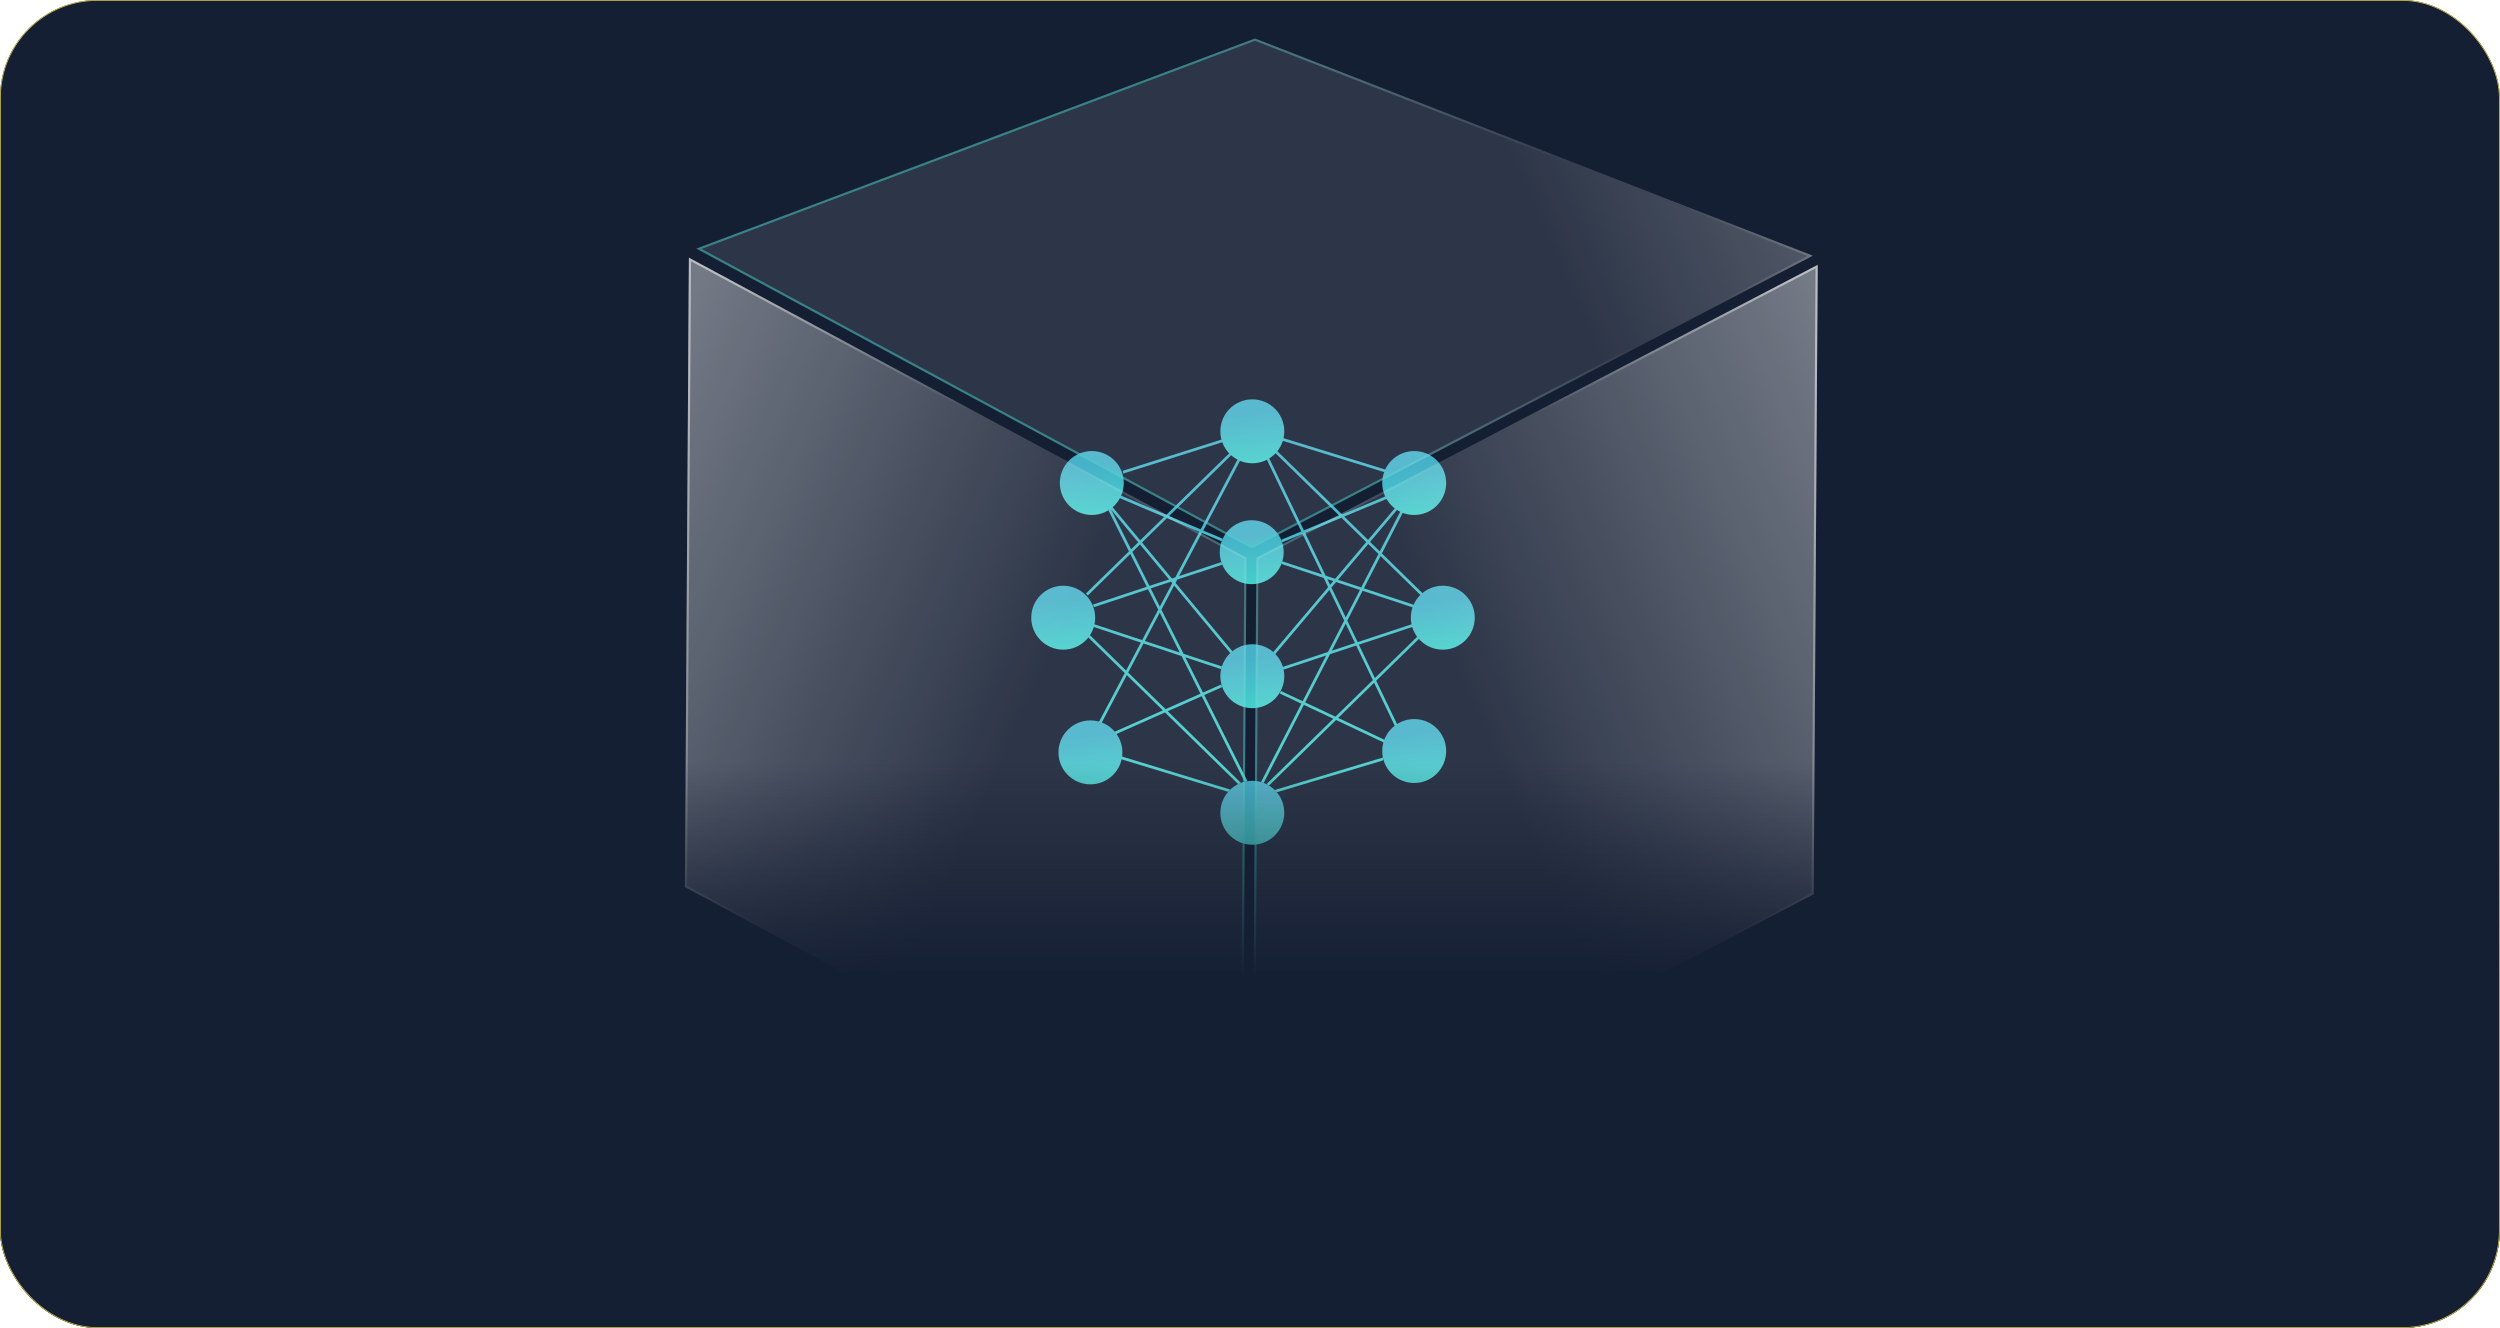
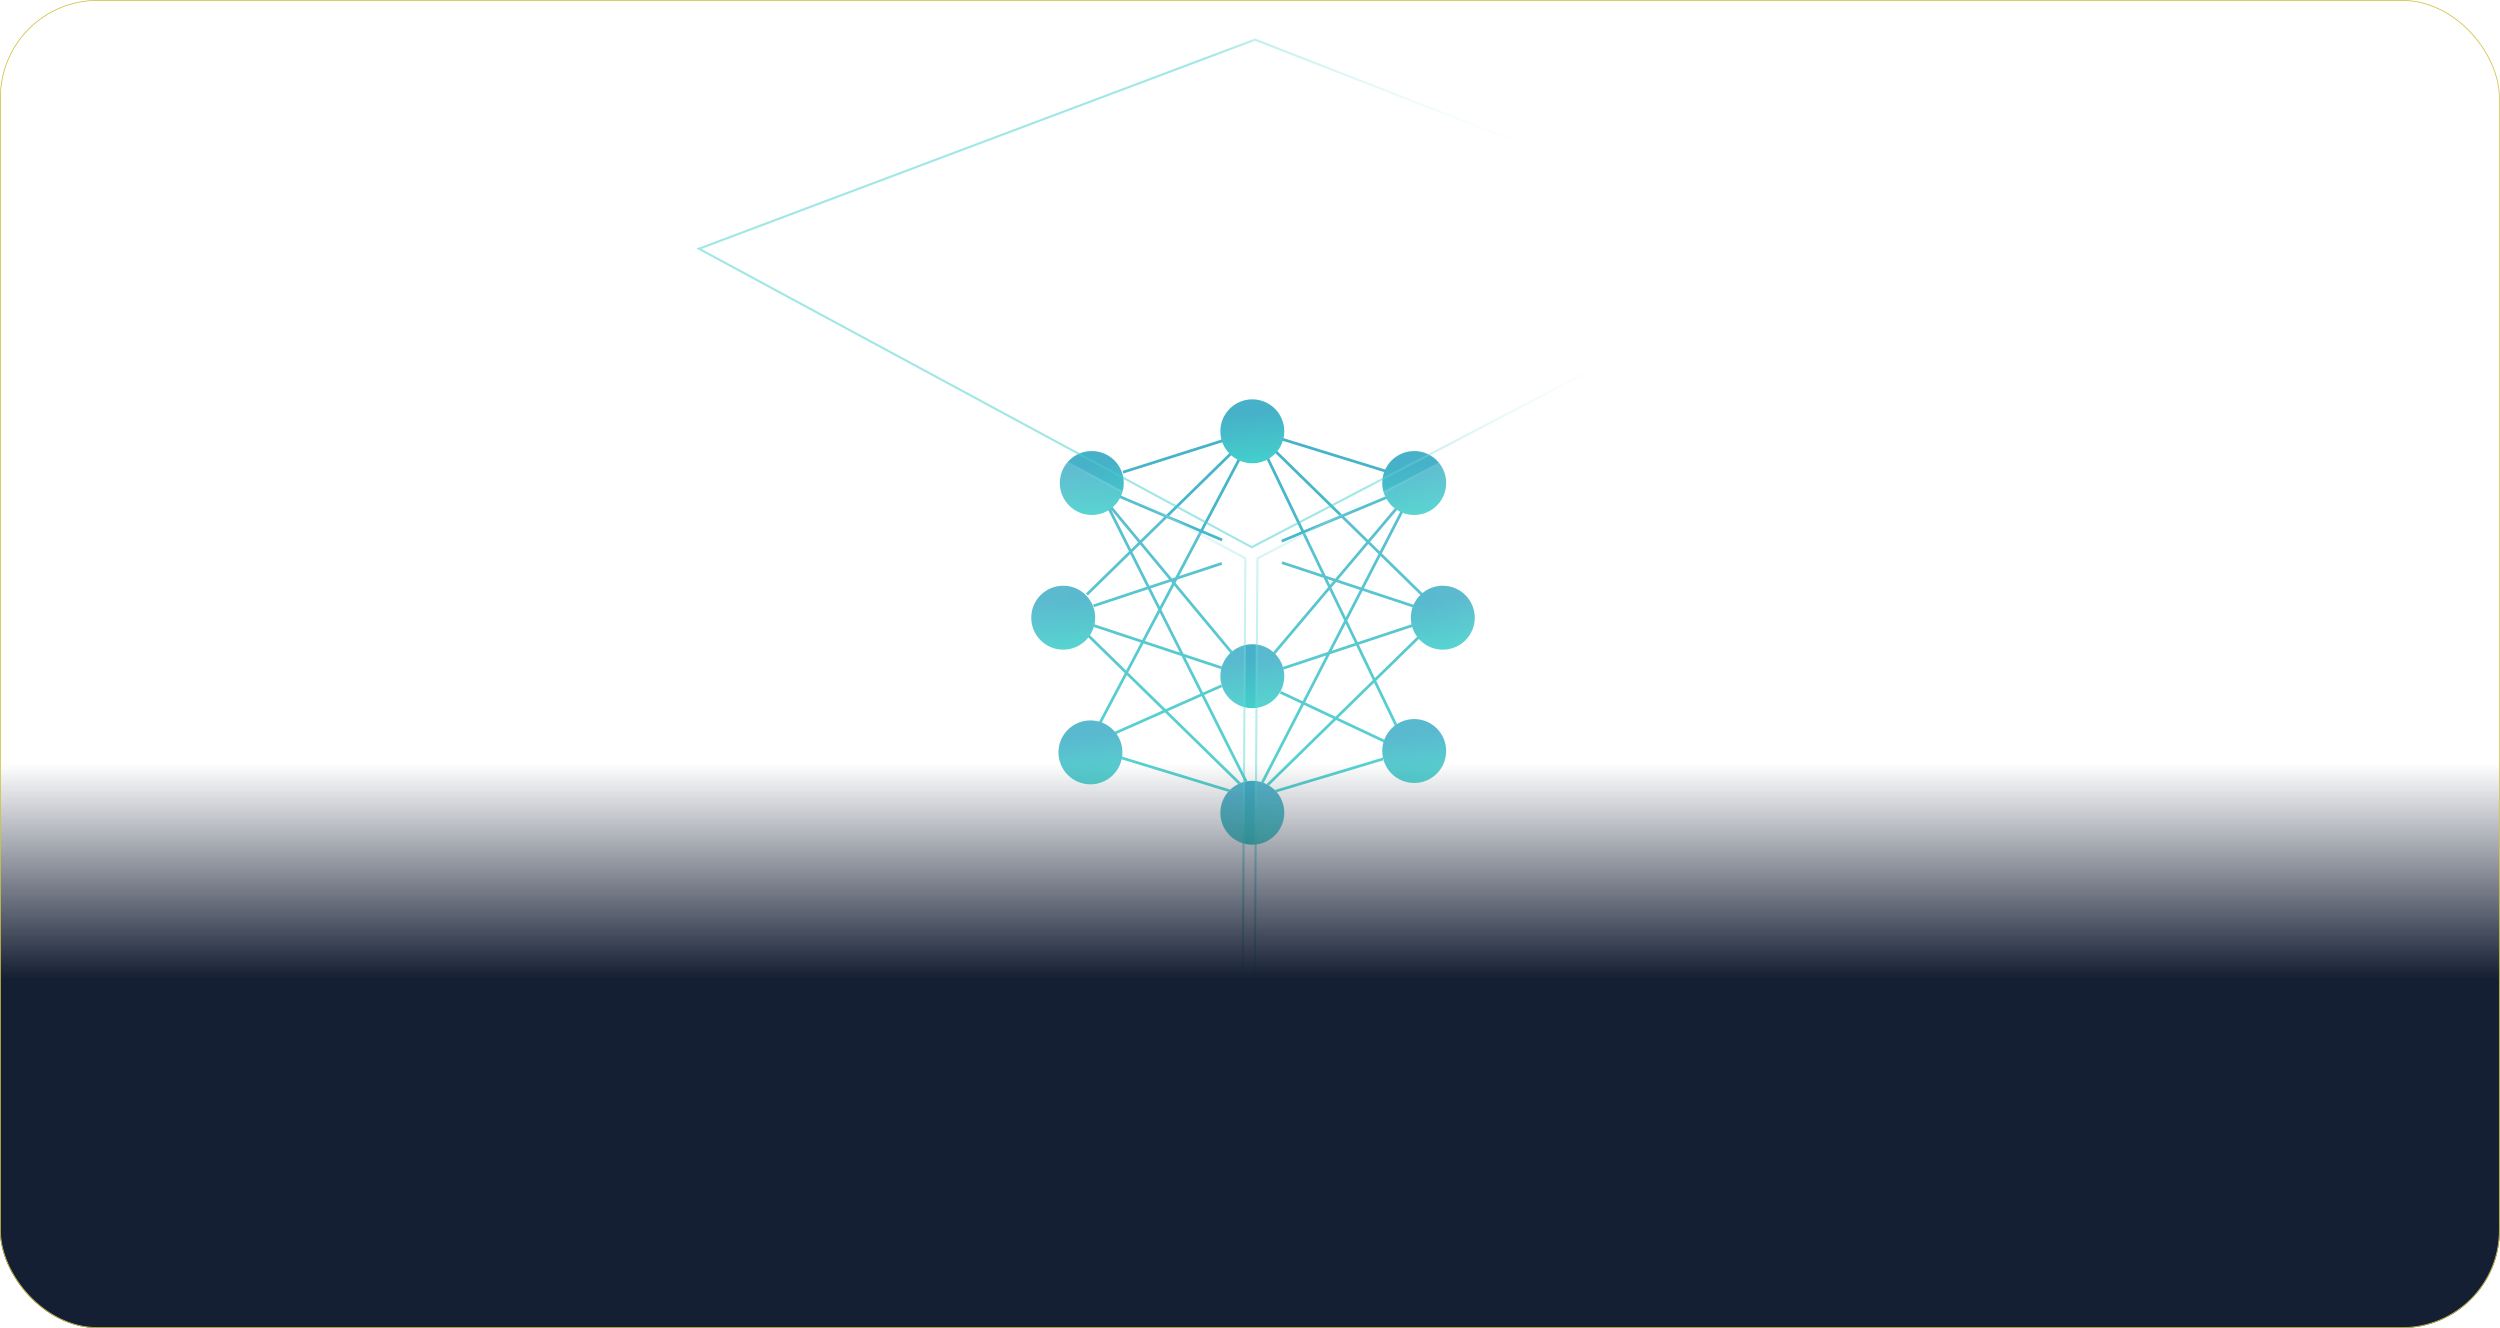
<svg xmlns="http://www.w3.org/2000/svg" width="3125" height="1660" viewBox="0 0 3125 1660" fill="none">
  <g clip-path="url(#clip0_10895_67781)">
-     <rect width="3124.71" height="1660" rx="122.059" fill="#151F33" />
    <path fill-rule="evenodd" clip-rule="evenodd" d="M1581.69 570.832L1626.65 664.295L1601.5 674.777C1601.94 675.838 1602.34 676.923 1602.7 678.029L1628.15 667.422L1652.51 718.062L1602.95 701.66C1602.62 702.773 1602.24 703.866 1601.82 704.936L1654.6 722.403L1660.17 733.974L1591.16 815.628C1592.05 816.374 1592.9 817.158 1593.71 817.977L1661.81 737.395L1680.23 775.674L1660 814.942L1603.37 833.684C1603.73 834.777 1604.04 835.891 1604.31 837.023L1657.74 819.342L1628.3 876.504L1601.28 863.779C1600.77 864.821 1600.22 865.837 1599.62 866.825L1626.71 879.586L1576.25 977.563C1577.38 977.882 1578.49 978.248 1579.58 978.661L1629.84 881.064L1666.7 898.425L1583.11 980.199C1584.19 980.735 1585.25 981.319 1586.27 981.948L1670.04 900L1737.71 931.879C1738.52 930.962 1739.36 930.082 1740.25 929.242L1672.69 897.415L1717.63 853.444L1750.66 922.096C1751.7 921.601 1752.76 921.151 1753.85 920.746L1720.25 850.886L1775.09 797.233C1774.39 796.292 1773.74 795.319 1773.12 794.317L1718.66 847.59L1698.57 805.827L1768.32 782.746C1768.05 781.621 1767.83 780.477 1767.65 779.316L1697.06 802.679L1684.1 775.727L1703.26 738.507L1769.39 760.391C1769.77 759.292 1770.19 758.215 1770.66 757.162L1704.87 735.389L1725.68 694.994L1777.97 746.148C1778.75 745.303 1779.58 744.493 1780.44 743.719L1727.34 691.77L1753.8 640.379C1752.73 639.938 1751.68 639.451 1750.66 638.921L1724.74 689.235L1712.57 677.329L1746.9 636.707C1745.93 636.065 1745 635.381 1744.1 634.659L1710.09 674.899L1680.26 645.714L1734.3 623.196C1733.73 622.191 1733.2 621.16 1732.71 620.103L1677.56 643.081L1594.45 561.773C1593.66 562.613 1592.83 563.419 1591.96 564.188L1674.09 644.529L1629.85 662.961L1584.79 569.281C1583.79 569.841 1582.75 570.359 1581.69 570.832ZM1601.92 550.568L1731.29 590.458C1731.68 589.358 1732.1 588.28 1732.58 587.227L1603.2 547.335C1602.82 548.435 1602.39 549.514 1601.92 550.568ZM1728.54 950.567C1728.8 949.24 1729.12 947.936 1729.5 946.66L1593.38 987.496C1594.3 988.397 1595.18 989.342 1596 990.327L1728.54 950.567ZM1535.26 989.803C1536.12 988.826 1537.01 987.891 1537.95 987.001L1400.1 944.943C1400.63 946.258 1401.09 947.608 1401.49 948.989L1535.26 989.803ZM1380.68 924.058L1456.22 890.557L1547.81 980.151C1548.92 979.603 1550.07 979.106 1551.24 978.661L1459.63 889.045L1502.13 870.199L1555.87 977.223C1557.03 976.939 1558.2 976.706 1559.4 976.526L1505.3 868.793L1527.52 858.94C1527.14 857.841 1526.82 856.72 1526.55 855.58L1503.74 865.693L1481.6 821.605L1526.61 836.501C1526.89 835.373 1527.22 834.264 1527.6 833.176L1479.41 817.228L1451.72 762.09L1467.67 731.878L1538.27 816.831C1539.12 816.047 1540 815.299 1540.91 814.59L1469.42 728.564L1471.57 724.496L1527.84 705.874C1527.39 704.814 1526.99 703.731 1526.63 702.626L1473.91 720.073L1502.38 666.159L1527.06 676.617C1527.46 675.526 1527.9 674.458 1528.39 673.414L1504.01 663.084L1552.1 572.029C1551 571.64 1549.92 571.206 1548.87 570.726L1500.8 661.727L1461.34 645.006L1541.63 566.463C1540.69 565.77 1539.79 565.037 1538.92 564.267L1457.89 643.541L1399.44 618.775C1398.86 619.793 1398.23 620.784 1397.56 621.743L1455.2 646.166L1425.28 675.439L1388.45 631.12C1386.92 632.251 1385.3 633.276 1383.61 634.183L1411.23 689.182L1357.42 741.826C1358.23 742.647 1359.01 743.503 1359.75 744.392L1412.86 692.432L1433.46 733.458L1366.36 755.666C1366.77 756.74 1367.14 757.836 1367.45 758.953L1435.03 736.588L1447.82 762.05L1427.71 800.122L1367.65 780.244C1367.35 781.366 1367 782.469 1366.61 783.551L1426.07 803.228L1407.62 838.165L1361.58 793.126C1360.91 794.074 1360.19 794.99 1359.44 795.874L1405.93 841.361L1364.41 919.984C1365.68 920.027 1366.93 920.129 1368.17 920.287L1408.52 843.888L1453.56 887.949L1376.3 922.213C1377.8 922.742 1379.27 923.359 1380.68 924.058ZM1403.32 588.531C1403.62 589.645 1403.87 590.777 1404.08 591.926L1529.65 552.215C1529.13 551.179 1528.65 550.117 1528.22 549.032L1403.32 588.531ZM1676.78 647.162L1631.36 666.088L1657.09 719.575L1669 723.519L1707.85 677.553L1676.78 647.162ZM1499.18 664.802L1458.66 647.631L1427.5 678.113L1464.86 723.069L1469.16 721.645L1499.18 664.802ZM1413.83 686.638L1389.02 637.223L1422.79 677.87L1413.83 686.638ZM1415.46 689.889L1425.02 680.544L1461.32 724.238L1436.79 732.358L1415.46 689.889ZM1410.2 840.692L1429.41 804.332L1476.95 820.067L1500.57 867.099L1456.97 886.437L1410.2 840.692ZM1631.43 877.981L1662.43 817.787L1695.26 806.925L1716.05 850.148L1669.34 895.839L1631.43 877.981ZM1664.7 813.388L1693.74 803.776L1682.11 779.587L1664.7 813.388ZM1723.08 692.458L1701.54 734.287L1672.55 724.692L1710.33 679.982L1723.08 692.458ZM1682.21 771.814L1699.93 737.405L1670.14 727.544L1664.26 734.495L1682.21 771.814ZM1666.59 726.371L1662.62 731.074L1659.17 723.916L1666.59 726.371ZM1449.81 758.287L1465.28 728.995L1463.7 727.1L1438.36 735.488L1449.81 758.287ZM1431.05 801.225L1474.76 815.689L1449.73 765.853L1431.05 801.225Z" fill="url(#paint0_linear_10895_67781)" />
    <circle cx="1565.4" cy="539.137" r="39.963" fill="url(#paint1_linear_10895_67781)" />
-     <circle cx="1564.64" cy="690.254" r="39.963" fill="url(#paint2_linear_10895_67781)" />
    <circle cx="1767.76" cy="603.759" r="39.963" fill="url(#paint3_linear_10895_67781)" />
    <circle cx="1364.74" cy="603.759" r="39.963" fill="url(#paint4_linear_10895_67781)" />
    <circle cx="1565.4" cy="845.244" r="39.963" fill="url(#paint5_linear_10895_67781)" />
    <circle cx="1803.49" cy="772.122" r="39.963" fill="url(#paint6_linear_10895_67781)" />
    <circle cx="1329.02" cy="772.122" r="39.963" fill="url(#paint7_linear_10895_67781)" />
    <circle cx="1565.39" cy="1015.96" r="39.963" fill="url(#paint8_linear_10895_67781)" />
    <circle cx="1767.76" cy="938.777" r="39.963" fill="url(#paint9_linear_10895_67781)" />
    <circle cx="1363.03" cy="940.475" r="39.963" fill="url(#paint10_linear_10895_67781)" />
    <g filter="url(#filter0_bd_10895_67781)">
      <path d="M861.113 319.431L1558.08 694.42L1553.08 1481.16L856.113 1106.17L861.113 319.431Z" fill="url(#paint11_linear_10895_67781)" />
      <path d="M857.461 1105.37L862.441 321.67L1556.73 695.219L1551.75 1478.92L857.461 1105.37Z" stroke="url(#paint12_linear_10895_67781)" stroke-width="2.685" />
    </g>
    <g filter="url(#filter1_bd_10895_67781)">
      <path d="M2272.13 328.397L1570.45 694.497L1565.45 1481.23L2267.13 1115.13L2272.13 328.397Z" fill="url(#paint13_linear_10895_67781)" />
      <path d="M2265.79 1114.32L2270.77 330.619L1571.79 695.314L1566.81 1479.01L2265.79 1114.32Z" stroke="url(#paint14_linear_10895_67781)" stroke-width="2.685" />
    </g>
    <g filter="url(#filter2_bd_10895_67781)">
-       <path d="M1568.72 45.427L870.466 308.05L1564.67 682.859L2266.01 316.92L1568.72 45.427Z" fill="url(#paint15_linear_10895_67781)" />
      <path d="M2262.77 317.098L1568.71 46.864L873.697 308.269L1564.68 681.339L2262.77 317.098Z" stroke="url(#paint16_linear_10895_67781)" stroke-width="2.685" />
    </g>
    <rect x="-124.5" y="-214.824" width="3473.79" height="1874.82" fill="url(#paint17_linear_10895_67781)" />
  </g>
  <rect x="0.5" y="0.5" width="3123.71" height="1659" rx="121.559" stroke="#CFC144" />
  <defs>
    <filter id="filter0_bd_10895_67781" x="791.681" y="257.683" width="830.83" height="1290.59" filterUnits="userSpaceOnUse" color-interpolation-filters="sRGB">
      <feFlood flood-opacity="0" result="BackgroundImageFix" />
      <feGaussianBlur in="BackgroundImageFix" stdDeviation="12.378" />
      <feComposite in2="SourceAlpha" operator="in" result="effect1_backgroundBlur_10895_67781" />
      <feColorMatrix in="SourceAlpha" type="matrix" values="0 0 0 0 0 0 0 0 0 0 0 0 0 0 0 0 0 0 127 0" result="hardAlpha" />
      <feOffset dy="2.685" />
      <feGaussianBlur stdDeviation="32.216" />
      <feColorMatrix type="matrix" values="0 0 0 0 0 0 0 0 0 0 0 0 0 0 0 0 0 0 0.1 0" />
      <feBlend mode="normal" in2="effect1_backgroundBlur_10895_67781" result="effect2_dropShadow_10895_67781" />
      <feBlend mode="normal" in="SourceGraphic" in2="effect2_dropShadow_10895_67781" result="shape" />
    </filter>
    <filter id="filter1_bd_10895_67781" x="1501.02" y="266.65" width="835.541" height="1281.7" filterUnits="userSpaceOnUse" color-interpolation-filters="sRGB">
      <feFlood flood-opacity="0" result="BackgroundImageFix" />
      <feGaussianBlur in="BackgroundImageFix" stdDeviation="12.378" />
      <feComposite in2="SourceAlpha" operator="in" result="effect1_backgroundBlur_10895_67781" />
      <feColorMatrix in="SourceAlpha" type="matrix" values="0 0 0 0 0 0 0 0 0 0 0 0 0 0 0 0 0 0 127 0" result="hardAlpha" />
      <feOffset dy="2.685" />
      <feGaussianBlur stdDeviation="32.216" />
      <feColorMatrix type="matrix" values="0 0 0 0 0 0 0 0 0 0 0 0 0 0 0 0 0 0 0.1 0" />
      <feBlend mode="normal" in2="effect1_backgroundBlur_10895_67781" result="effect2_dropShadow_10895_67781" />
      <feBlend mode="normal" in="SourceGraphic" in2="effect2_dropShadow_10895_67781" result="shape" />
    </filter>
    <filter id="filter2_bd_10895_67781" x="806.034" y="-16.321" width="1524.41" height="766.297" filterUnits="userSpaceOnUse" color-interpolation-filters="sRGB">
      <feFlood flood-opacity="0" result="BackgroundImageFix" />
      <feGaussianBlur in="BackgroundImageFix" stdDeviation="12.378" />
      <feComposite in2="SourceAlpha" operator="in" result="effect1_backgroundBlur_10895_67781" />
      <feColorMatrix in="SourceAlpha" type="matrix" values="0 0 0 0 0 0 0 0 0 0 0 0 0 0 0 0 0 0 127 0" result="hardAlpha" />
      <feOffset dy="2.685" />
      <feGaussianBlur stdDeviation="32.216" />
      <feColorMatrix type="matrix" values="0 0 0 0 0 0 0 0 0 0 0 0 0 0 0 0 0 0 0.1 0" />
      <feBlend mode="normal" in2="effect1_backgroundBlur_10895_67781" result="effect2_dropShadow_10895_67781" />
      <feBlend mode="normal" in="SourceGraphic" in2="effect2_dropShadow_10895_67781" result="shape" />
    </filter>
    <linearGradient id="paint0_linear_10895_67781" x1="1566.26" y1="536.465" x2="1564.57" y2="993.954" gradientUnits="userSpaceOnUse">
      <stop stop-color="#46B1C9" />
      <stop offset="1" stop-color="#44CFCB" />
    </linearGradient>
    <linearGradient id="paint1_linear_10895_67781" x1="1557.91" y1="517.407" x2="1565.4" y2="579.101" gradientUnits="userSpaceOnUse">
      <stop stop-color="#46B1C9" />
      <stop offset="1" stop-color="#44CFCB" />
    </linearGradient>
    <linearGradient id="paint2_linear_10895_67781" x1="1557.14" y1="668.525" x2="1564.63" y2="730.218" gradientUnits="userSpaceOnUse">
      <stop stop-color="#46B1C9" />
      <stop offset="1" stop-color="#44CFCB" />
    </linearGradient>
    <linearGradient id="paint3_linear_10895_67781" x1="1760.27" y1="582.029" x2="1767.76" y2="643.723" gradientUnits="userSpaceOnUse">
      <stop stop-color="#46B1C9" />
      <stop offset="1" stop-color="#44CFCB" />
    </linearGradient>
    <linearGradient id="paint4_linear_10895_67781" x1="1357.24" y1="582.029" x2="1364.74" y2="643.723" gradientUnits="userSpaceOnUse">
      <stop stop-color="#46B1C9" />
      <stop offset="1" stop-color="#44CFCB" />
    </linearGradient>
    <linearGradient id="paint5_linear_10895_67781" x1="1557.91" y1="823.514" x2="1565.4" y2="885.207" gradientUnits="userSpaceOnUse">
      <stop stop-color="#46B1C9" />
      <stop offset="1" stop-color="#44CFCB" />
    </linearGradient>
    <linearGradient id="paint6_linear_10895_67781" x1="1795.99" y1="750.392" x2="1803.49" y2="812.085" gradientUnits="userSpaceOnUse">
      <stop stop-color="#46B1C9" />
      <stop offset="1" stop-color="#44CFCB" />
    </linearGradient>
    <linearGradient id="paint7_linear_10895_67781" x1="1321.52" y1="750.392" x2="1329.02" y2="812.085" gradientUnits="userSpaceOnUse">
      <stop stop-color="#46B1C9" />
      <stop offset="1" stop-color="#44CFCB" />
    </linearGradient>
    <linearGradient id="paint8_linear_10895_67781" x1="1557.89" y1="994.23" x2="1565.39" y2="1055.92" gradientUnits="userSpaceOnUse">
      <stop stop-color="#46B1C9" />
      <stop offset="1" stop-color="#44CFCB" />
    </linearGradient>
    <linearGradient id="paint9_linear_10895_67781" x1="1760.27" y1="917.047" x2="1767.76" y2="978.74" gradientUnits="userSpaceOnUse">
      <stop stop-color="#46B1C9" />
      <stop offset="1" stop-color="#44CFCB" />
    </linearGradient>
    <linearGradient id="paint10_linear_10895_67781" x1="1355.54" y1="918.745" x2="1363.03" y2="980.438" gradientUnits="userSpaceOnUse">
      <stop stop-color="#46B1C9" />
      <stop offset="1" stop-color="#44CFCB" />
    </linearGradient>
    <linearGradient id="paint11_linear_10895_67781" x1="885.277" y1="319.584" x2="1430.53" y2="567.408" gradientUnits="userSpaceOnUse">
      <stop stop-color="white" stop-opacity="0.4" />
      <stop offset="1" stop-color="white" stop-opacity="0.1" />
    </linearGradient>
    <linearGradient id="paint12_linear_10895_67781" x1="905.176" y1="319.711" x2="1712.43" y2="621.623" gradientUnits="userSpaceOnUse">
      <stop stop-color="white" stop-opacity="0.5" />
      <stop offset="0.416" stop-color="white" stop-opacity="0" />
      <stop offset="0.551" stop-color="white" stop-opacity="0" />
      <stop offset="1" stop-color="#44CFCB" stop-opacity="0.5" />
    </linearGradient>
    <linearGradient id="paint13_linear_10895_67781" x1="2247.97" y1="328.244" x2="1699.61" y2="569.117" gradientUnits="userSpaceOnUse">
      <stop stop-color="white" stop-opacity="0.4" />
      <stop offset="1" stop-color="white" stop-opacity="0.1" />
    </linearGradient>
    <linearGradient id="paint14_linear_10895_67781" x1="2228.07" y1="328.117" x2="1417.04" y2="619.744" gradientUnits="userSpaceOnUse">
      <stop stop-color="white" stop-opacity="0.5" />
      <stop offset="0.416" stop-color="white" stop-opacity="0" />
      <stop offset="0.551" stop-color="white" stop-opacity="0" />
      <stop offset="1" stop-color="#44CFCB" stop-opacity="0.5" />
    </linearGradient>
    <linearGradient id="paint15_linear_10895_67781" x1="2246.86" y1="-469.624" x2="1698.75" y2="-228.87" gradientUnits="userSpaceOnUse">
      <stop stop-color="white" stop-opacity="0.4" />
      <stop offset="1" stop-color="white" stop-opacity="0.1" />
    </linearGradient>
    <linearGradient id="paint16_linear_10895_67781" x1="2226.97" y1="-469.751" x2="1416.32" y2="-178.269" gradientUnits="userSpaceOnUse">
      <stop stop-color="white" stop-opacity="0.5" />
      <stop offset="0.416" stop-color="white" stop-opacity="0" />
      <stop offset="0.551" stop-color="white" stop-opacity="0" />
      <stop offset="1" stop-color="#44CFCB" stop-opacity="0.5" />
    </linearGradient>
    <linearGradient id="paint17_linear_10895_67781" x1="1554.26" y1="1223.5" x2="1554.26" y2="954" gradientUnits="userSpaceOnUse">
      <stop stop-color="#151F33" />
      <stop offset="1" stop-color="#151F33" stop-opacity="0" />
    </linearGradient>
    <clipPath id="clip0_10895_67781">
      <rect width="3124.71" height="1660" rx="122.059" fill="white" />
    </clipPath>
  </defs>
</svg>